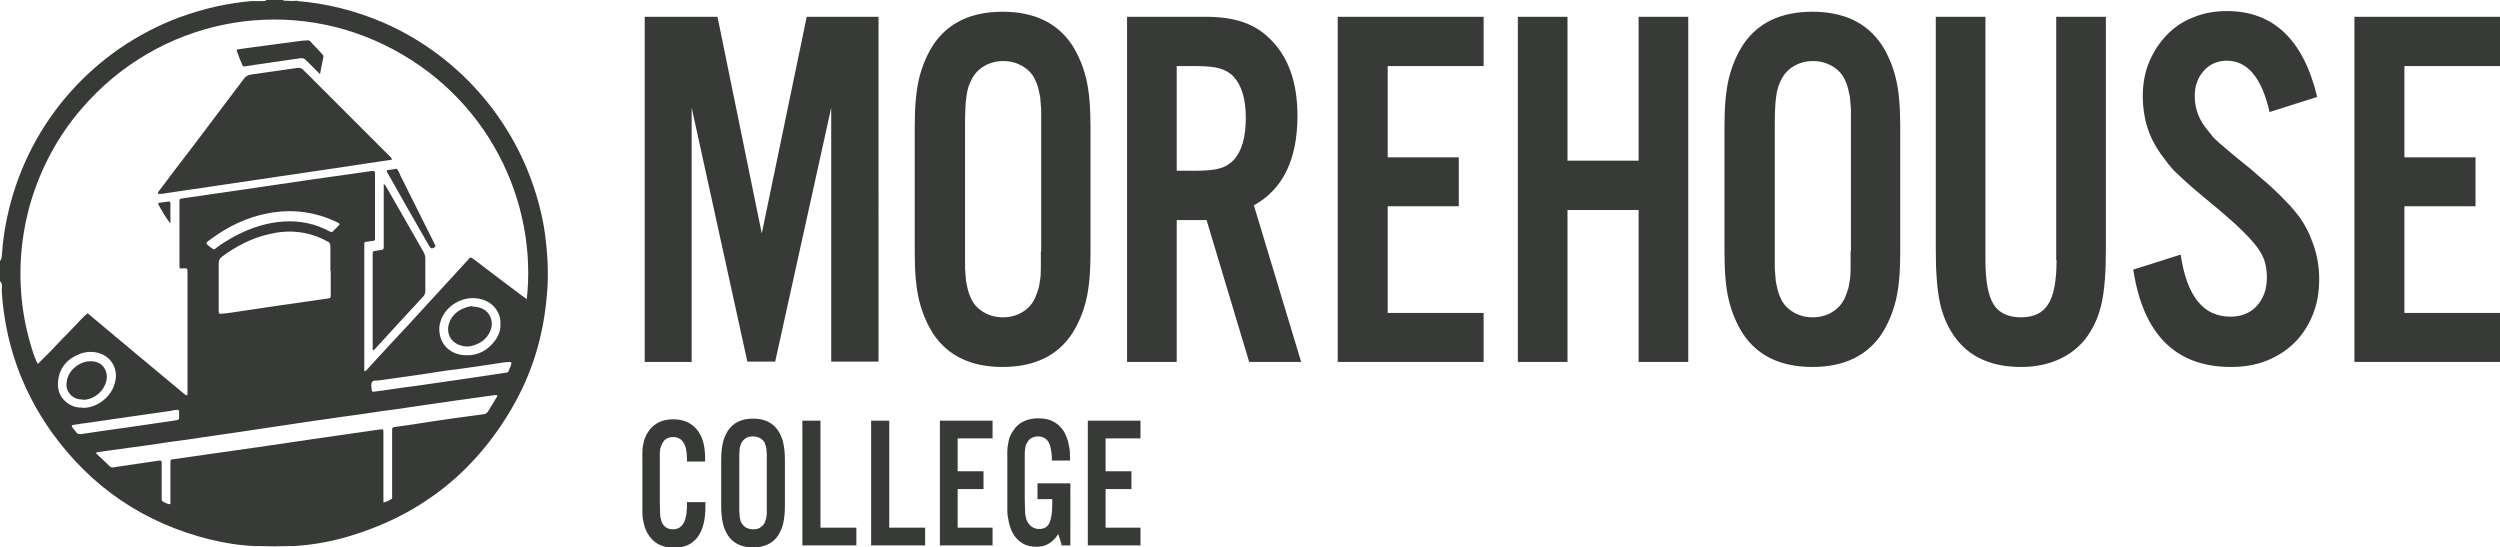
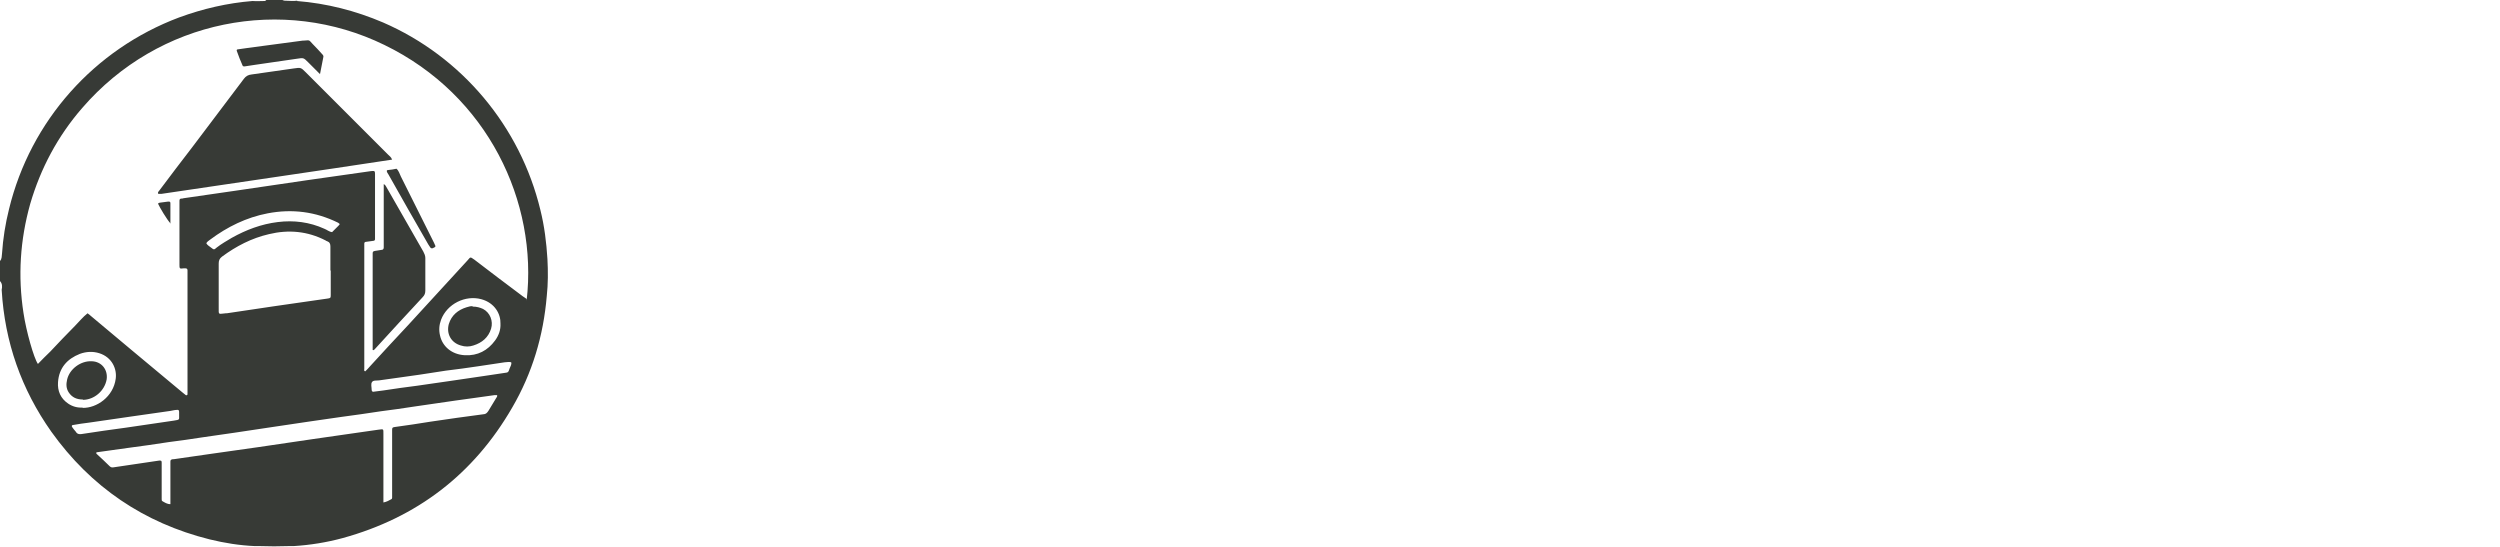
<svg xmlns="http://www.w3.org/2000/svg" id="Layer_2" data-name="Layer 2" viewBox="0 0 74.53 16.32">
  <defs>
    <style>
      .cls-1 {
        fill: #373a36;
        fill-rule: evenodd;
      }
    </style>
  </defs>
  <g id="art">
    <g>
-       <path id="Fill-1" class="cls-1" d="M70.19,10.79h4.35v-1.46h-2.86v-3.18h2.12v-1.46h-2.12V1.97h2.86V.5h-4.35v10.29ZM63.6,8.06c.3,1.92,1.27,2.88,2.91,2.88.39,0,.75-.06,1.07-.19.32-.13.6-.31.83-.54.23-.23.41-.51.54-.83.13-.32.19-.67.19-1.07,0-.35-.06-.69-.17-1.01-.11-.32-.26-.62-.45-.87-.08-.1-.16-.2-.24-.29-.09-.09-.18-.19-.29-.3-.11-.11-.23-.22-.37-.35-.14-.12-.32-.27-.52-.45-.26-.21-.46-.37-.6-.49-.14-.12-.25-.21-.33-.28-.08-.07-.14-.13-.19-.18-.04-.05-.09-.11-.15-.19-.27-.31-.4-.65-.4-1.04,0-.3.09-.55.27-.75.18-.2.41-.3.69-.3.61,0,1.04.51,1.27,1.53l1.42-.45c-.41-1.71-1.31-2.56-2.69-2.56-.36,0-.7.06-1.01.19-.31.12-.57.3-.79.53-.22.23-.39.49-.52.8-.13.31-.19.65-.19,1.02,0,.65.18,1.22.53,1.71.09.12.17.23.24.32.07.09.16.19.27.29.11.11.26.24.45.41.19.16.46.39.79.66.28.24.51.44.69.62.18.18.33.34.44.49.11.15.19.3.23.44.04.14.06.29.06.46,0,.35-.1.63-.3.85-.2.22-.47.32-.79.32-.81,0-1.3-.62-1.48-1.85l-1.42.45ZM61.31,7.75c0,.62-.08,1.06-.25,1.32-.16.26-.43.39-.81.39s-.66-.13-.82-.39c-.16-.26-.24-.7-.24-1.32V.5h-1.48v6.97c0,.65.04,1.16.12,1.54.08.38.22.71.42,1,.43.62,1.1.93,2,.93.43,0,.82-.08,1.16-.24.34-.16.62-.39.83-.69.2-.29.34-.62.42-1,.08-.38.12-.89.12-1.54V.5h-1.48v7.25ZM55.17,7.49c0,.21,0,.38,0,.53,0,.14-.01.27-.03.37-.01.1-.03.19-.06.27-.02.08-.06.16-.09.24-.09.18-.21.31-.38.41-.17.1-.36.15-.57.15s-.4-.05-.57-.15c-.17-.1-.3-.23-.38-.41-.04-.08-.07-.16-.09-.24-.02-.08-.04-.17-.06-.28-.01-.11-.02-.23-.03-.37,0-.14,0-.31,0-.52v-3.7c0-.41.01-.71.04-.9.02-.19.07-.36.15-.51.09-.18.21-.31.38-.41.17-.1.36-.15.57-.15s.4.05.57.15c.17.1.3.23.38.41.04.08.07.16.09.24.02.08.04.17.06.27.01.1.02.23.03.37,0,.14,0,.32,0,.53v3.7ZM51.41,7.52c0,.59.04,1.06.13,1.43.09.37.23.7.42,1,.44.66,1.13.99,2.07.99s1.63-.33,2.07-.99c.19-.3.33-.63.42-1,.09-.37.13-.85.13-1.43v-3.75c0-.59-.04-1.06-.13-1.43-.09-.37-.23-.7-.42-1-.44-.66-1.13-.99-2.07-.99s-1.63.33-2.07.99c-.19.3-.33.63-.42,1-.09.37-.13.85-.13,1.43v3.75ZM45.25,10.79h1.48v-4.53h2.12v4.53h1.48V.5h-1.48v4.29h-2.12V.5h-1.48v10.29ZM39.88,10.79h4.35v-1.46h-2.86v-3.18h2.12v-1.46h-2.12V1.97h2.86V.5h-4.35v10.29ZM35.08,5.1V1.97h.55c.32,0,.56.02.73.07.17.05.31.13.42.25.24.26.36.67.36,1.23s-.12.99-.36,1.25c-.12.12-.26.21-.42.25-.17.05-.41.07-.73.07h-.55ZM33.6,10.79h1.48v-4.23h.89l1.27,4.23h1.55l-1.41-4.67c.86-.47,1.3-1.36,1.3-2.67,0-1.03-.29-1.8-.86-2.33-.23-.22-.49-.37-.79-.47-.3-.1-.67-.15-1.11-.15h-2.32v10.29ZM31.03,7.49c0,.21,0,.38,0,.53,0,.14-.01.27-.03.37-.01.1-.03.19-.06.27-.02.08-.06.16-.09.24-.09.18-.21.31-.38.41-.17.1-.36.15-.57.15s-.4-.05-.57-.15c-.17-.1-.3-.23-.38-.41-.04-.08-.07-.16-.09-.24-.02-.08-.04-.17-.06-.28-.01-.11-.02-.23-.03-.37,0-.14,0-.31,0-.52v-3.7c0-.41.01-.71.04-.9.02-.19.07-.36.15-.51.09-.18.21-.31.38-.41.17-.1.36-.15.57-.15s.4.05.57.15c.17.1.3.23.38.41.04.08.07.16.09.24.02.08.04.17.06.27.01.1.02.23.03.37,0,.14,0,.32,0,.53v3.7ZM27.27,7.52c0,.59.04,1.06.13,1.43.09.37.23.7.42,1,.44.66,1.13.99,2.07.99s1.63-.33,2.07-.99c.19-.3.33-.63.42-1,.09-.37.13-.85.13-1.43v-3.75c0-.59-.04-1.06-.13-1.43-.09-.37-.23-.7-.42-1-.44-.66-1.13-.99-2.07-.99s-1.63.33-2.07.99c-.19.3-.33.63-.42,1-.09.37-.13.85-.13,1.43v3.75ZM19.21,10.79h1.41V3.21l1.66,7.57h.83l1.67-7.57v7.57h1.41V.5h-2.14l-1.34,6.46-1.32-6.46h-2.17v10.29Z" />
-       <path id="Fill-5" class="cls-1" d="M32.43,16.26h1.57v-.53h-1.04v-1.15h.77v-.53h-.77v-.98h1.04v-.53h-1.57v3.72ZM31.63,16.26h.28v-1.85h-.98v.47h.44v.15c0,.26-.03.45-.09.57-.06.12-.16.17-.31.17-.09,0-.16-.03-.23-.08-.06-.05-.11-.12-.14-.2-.02-.07-.04-.15-.04-.24,0-.09-.01-.21-.01-.37v-1.14c0-.08,0-.14,0-.2,0-.05,0-.1.01-.14,0-.04.01-.07.02-.11,0-.03.02-.06.04-.09.03-.06.07-.11.13-.14.06-.03.12-.05.19-.05.15,0,.25.06.32.17.06.11.1.3.1.55h.54c0-.17,0-.32-.03-.43-.02-.12-.05-.22-.09-.31-.07-.17-.18-.3-.32-.39-.14-.09-.31-.13-.51-.13-.16,0-.3.03-.43.09-.13.06-.23.15-.3.26-.04.06-.08.11-.1.17-.03.06-.05.13-.06.21-.02.08-.03.17-.03.27,0,.1,0,.23,0,.38v1.03c0,.13,0,.24,0,.34,0,.1.01.18.03.26.01.08.03.15.05.21.02.06.04.13.07.18.07.14.17.24.29.32.13.08.27.11.43.11.14,0,.26-.03.36-.09.1-.06.2-.15.29-.29l.1.32ZM28.02,16.26h1.57v-.53h-1.04v-1.15h.77v-.53h-.77v-.98h1.04v-.53h-1.57v3.72ZM25.98,16.26h1.6v-.53h-1.07v-3.19h-.54v3.72ZM23.93,16.26h1.6v-.53h-1.07v-3.19h-.54v3.72ZM22.86,15.07c0,.07,0,.14,0,.19,0,.05,0,.1-.01.13,0,.04-.01.07-.02.1s-.02.06-.03.09c-.03.06-.08.11-.14.15-.06.04-.13.05-.21.05s-.14-.02-.21-.05c-.06-.04-.11-.09-.14-.15-.01-.03-.03-.06-.03-.09,0-.03-.02-.06-.02-.1,0-.04,0-.08-.01-.13,0-.05,0-.11,0-.19v-1.34c0-.15,0-.26.01-.33,0-.07.03-.13.05-.19.03-.06.08-.11.14-.15.06-.04.13-.05.21-.05s.14.02.21.05c.06.04.11.08.14.15.01.03.02.06.03.09,0,.03.02.06.02.1,0,.04,0,.08.01.13,0,.05,0,.12,0,.19v1.34ZM21.5,15.08c0,.21.02.38.05.52.03.13.08.25.15.36.16.24.41.36.75.36s.59-.12.75-.36c.07-.11.12-.23.15-.36.03-.13.05-.31.05-.52v-1.36c0-.21-.02-.39-.05-.52-.03-.13-.08-.25-.15-.36-.16-.24-.41-.36-.75-.36s-.59.12-.75.36c-.07.11-.12.23-.15.36-.03.13-.05.31-.05.52v1.36ZM20.48,14.96c0,.13,0,.22-.01.28,0,.06-.01.11-.02.15-.05.26-.18.39-.39.39-.08,0-.15-.02-.21-.06-.06-.04-.1-.1-.13-.18-.02-.06-.04-.14-.04-.22s-.01-.19-.01-.34v-1.24c0-.07,0-.14,0-.19,0-.05,0-.1.01-.14,0-.04.02-.08.03-.11.01-.03.02-.06.04-.09.06-.12.17-.18.32-.18.27,0,.41.22.41.65v.08h.54v-.11c0-.37-.08-.65-.25-.85-.17-.2-.4-.3-.7-.3-.16,0-.31.03-.43.09-.12.06-.23.15-.3.26-.04.06-.08.12-.1.18-.03.06-.05.13-.06.2-.02.08-.03.17-.03.27,0,.1,0,.23,0,.38v1.04c0,.14,0,.26,0,.36,0,.1.01.19.03.26.01.08.03.14.05.2.02.06.05.12.08.17.08.13.18.24.31.31.13.07.29.11.46.11.32,0,.55-.1.71-.31.16-.21.24-.51.24-.92v-.13h-.54Z" />
      <path class="cls-1" d="M5.34,12.39c0-.06,0-.09,0-.11,0-.05-.02-.07-.07-.06-.06,0-.13.02-.19.03-.4.06-.79.11-1.19.17-.41.06-.83.12-1.24.18-.16.02-.31.04-.47.07-.04,0-.05.03-.03.06.03.05.07.09.11.14.04.07.1.08.17.07.44-.07.88-.13,1.32-.19.48-.07.95-.14,1.43-.21.18-.03.16-.02.16-.15h0ZM2.46,12.16c.42.01.92-.33.99-.87.04-.29-.11-.64-.49-.76-.19-.06-.39-.05-.58.02-.38.15-.62.42-.65.84-.02.27.08.49.3.64.13.09.28.13.43.12h0ZM14.92,9.65c.01-.29-.17-.62-.57-.73-.48-.13-1.02.14-1.2.61-.06.16-.07.32-.03.48.07.31.34.56.74.58.38.02.68-.14.9-.44.11-.15.17-.32.16-.5h0ZM11.12,11.68c.1-.01.21-.03.31-.04.33-.05.67-.1,1-.14.32-.05.65-.09.97-.14.34-.05.68-.1,1.02-.15.22-.03.45-.07.67-.1.04,0,.07-.03.08-.06,0-.02.02-.04.02-.06.02-.06.07-.12.05-.19-.06-.02-.13,0-.19,0-.27.04-.53.08-.8.12-.32.05-.64.09-.96.13-.26.04-.52.08-.78.12-.4.06-.8.11-1.21.17-.07.01-.17-.01-.21.05-.04.06-.01.15-.01.23,0,.01,0,.03.02.05h0ZM10.13,6.68s-.04-.03-.05-.04c-.67-.33-1.37-.42-2.1-.28-.63.12-1.2.4-1.71.78-.04.03-.09.06-.12.11.03.06.09.09.14.13.09.07.09.07.17,0,.14-.11.3-.2.45-.29.43-.24.88-.41,1.37-.47.48-.06.95,0,1.39.2.08.03.14.09.23.1.06-.06.12-.12.18-.18.01-.01.03-.03.05-.06h0ZM9.85,8.06c0-.24,0-.48,0-.71,0-.08-.02-.13-.1-.16-.01,0-.03-.01-.04-.02-.54-.28-1.11-.33-1.69-.19-.52.12-.98.36-1.4.67-.08.06-.1.12-.1.21,0,.43,0,.87,0,1.3,0,.24-.02.2.21.18.01,0,.02,0,.03,0,.47-.07.94-.14,1.41-.21.53-.08,1.07-.15,1.6-.23.08-.01.09-.02.09-.1,0-.24,0-.49,0-.73h0ZM11.43,14.98c.1-.02.17-.06.24-.1.01,0,.02-.03.02-.04,0-.04,0-.08,0-.13v-1.78s0-.07,0-.11c0-.07.01-.08.08-.09.36-.05.71-.1,1.07-.16.52-.08,1.05-.15,1.57-.22.07,0,.11-.04.15-.1.08-.13.15-.25.23-.38.02-.03.04-.05.03-.09-.02,0-.05,0-.08,0-.38.05-.76.11-1.15.16-.41.06-.83.12-1.24.18-.33.05-.66.1-.99.14-.4.06-.8.12-1.19.17-.32.05-.65.09-.97.14-.4.06-.81.12-1.21.18-.33.05-.67.1-1,.15-.32.05-.65.09-.97.14-.33.05-.66.1-.99.14-.4.06-.79.12-1.19.17-.31.04-.62.09-.93.13-.01,0-.04,0-.04.02,0,.01,0,.03.02.04.13.12.26.24.38.36.04.04.08.04.13.03.36-.05.72-.11,1.08-.16.09-.01.18-.03.27-.04.05,0,.07,0,.07.06,0,.03,0,.06,0,.1v.86s0,.08,0,.13c0,.02,0,.05.02.06.07.04.14.09.24.09v-1.16s0-.07,0-.11c0-.05.02-.06.07-.07.01,0,.02,0,.03,0,.37-.05.74-.11,1.11-.16.47-.07.94-.13,1.41-.2.54-.08,1.09-.16,1.63-.24.65-.09,1.3-.19,1.95-.28.16-.02.15-.03.15.13v2.05ZM15.7,8.96c.34-2.93-1.15-6.12-4.24-7.62C8.43-.14,4.73.58,2.45,3.22c-.73.84-1.24,1.8-1.55,2.86-.3,1.07-.37,2.15-.2,3.25.08.54.31,1.35.43,1.52.12-.13.25-.25.37-.37.12-.13.24-.25.36-.38.13-.13.25-.26.38-.39.12-.12.23-.26.37-.37.04.03.07.05.1.08.41.34.82.69,1.23,1.03.5.42,1,.83,1.5,1.25.03.03.07.05.1.08.02.01.04,0,.05-.02,0-.04,0-.08,0-.13v-3.46s0-.07,0-.11c0-.04-.02-.06-.06-.06-.02,0-.04,0-.06,0-.12.02-.12,0-.12-.11,0-.01,0-.02,0-.03,0-.59,0-1.18,0-1.78,0-.03,0-.06,0-.1,0-.04.02-.06.06-.06.02,0,.04,0,.06-.01.51-.07,1.01-.15,1.52-.22.73-.11,1.45-.21,2.18-.32.63-.09,1.27-.18,1.9-.27.1-.01.11,0,.11.09,0,.02,0,.03,0,.05,0,.6,0,1.2,0,1.79,0,.03,0,.06,0,.1,0,.03-.02.05-.05.05-.07.01-.15.02-.22.03-.03,0-.05.02-.05.05,0,.04,0,.07,0,.11,0,.82,0,1.64,0,2.46,0,.39,0,.77,0,1.16,0,.03-.02.07.03.08.05-.05.1-.1.15-.16.37-.4.74-.81,1.12-1.21.59-.65,1.19-1.29,1.78-1.94.09-.1.07-.11.2-.02.48.37.96.73,1.44,1.09.04.03.08.05.13.09h0ZM8.85.03c.89.07,1.75.29,2.57.64,2.35,1.02,4.09,3.1,4.69,5.59.12.48.18.97.21,1.46.02.37.02.74-.02,1.11-.1,1.18-.43,2.29-1.03,3.32-1.15,1.99-2.84,3.28-5.05,3.89-.48.13-.97.21-1.47.24-.05,0-.1,0-.16,0-.28.01-.56.01-.83,0-.05,0-.1,0-.16,0-.46-.02-.9-.09-1.35-.2-1.96-.49-3.54-1.56-4.72-3.21C.64,11.61.14,10.2.05,8.64c.02-.09.02-.19-.05-.26v-.6c.06-.06.05-.15.06-.22.03-.45.1-.89.21-1.33C.91,3.6,2.81,1.47,5.34.52c.71-.26,1.44-.43,2.19-.49.12.01.24,0,.36,0,.02,0,.04-.02.05-.03h.48s.04.02.06.02c.13,0,.26.02.39,0h0ZM11.68,4.76c-2.3.35-4.59.68-6.87,1.02-.03,0-.06,0-.09,0-.03-.05.01-.07.03-.1.32-.43.65-.86.98-1.29.51-.68,1.03-1.36,1.54-2.04.06-.08.13-.12.23-.13.42-.06.84-.12,1.26-.18.21-.03.21-.03.36.12.82.82,1.63,1.63,2.45,2.45.04.04.09.07.12.15M11.43,5.49c.06.01.06.05.08.07.37.65.74,1.29,1.11,1.94.03.06.06.12.06.19,0,.32,0,.64,0,.97,0,.08-.02.14-.08.2-.47.5-.93,1.01-1.4,1.52-.02.02-.04.05-.07.06-.03,0-.02-.03-.02-.05,0-.93,0-1.86,0-2.79,0-.02,0-.03,0-.05,0-.05.02-.06.07-.07.06-.01.13-.02.19-.03.04,0,.07-.02.07-.07,0-.04,0-.08,0-.13v-1.75ZM9.54,2.21c-.13-.13-.24-.24-.35-.35-.14-.14-.14-.14-.33-.11-.41.06-.83.12-1.24.18-.11.02-.22.03-.33.05-.03,0-.05,0-.06-.03-.06-.14-.12-.28-.17-.43-.01-.03,0-.05.04-.05.09-.01.19-.03.28-.04.55-.07,1.1-.15,1.65-.22.01,0,.02,0,.03,0,.18-.01.14-.03.26.1.1.1.2.21.29.31.02.02.04.05.03.08-.03.16-.06.32-.1.51M11.55,5.07s0,0,.01,0c.09-.01.18-.02.26-.04.07.06.09.15.13.23.33.66.66,1.32.99,1.98.01.03.03.06.04.09,0,.02,0,.03-.02.04-.02.01-.04.02-.06.03-.03.01-.05,0-.07-.02-.02-.03-.04-.06-.06-.09-.4-.7-.8-1.39-1.19-2.09-.02-.03-.05-.07-.05-.11M5.09,6.67c-.12-.13-.33-.49-.38-.6.02-.02.04-.03.07-.03.08-.01.16-.02.23-.03.05,0,.07,0,.07.05,0,.2,0,.41,0,.61M14.09,9.14c.13,0,.22.03.31.07.21.11.31.36.24.59-.08.26-.27.42-.53.5-.12.04-.25.04-.37,0-.29-.08-.44-.35-.36-.64.08-.26.27-.42.53-.5.07-.02.13-.04.18-.03M2.47,11.91c-.18,0-.32-.06-.42-.21-.08-.12-.08-.25-.05-.38.07-.32.41-.57.74-.55.29.01.48.25.44.54-.06.34-.37.61-.71.61" />
    </g>
  </g>
</svg>